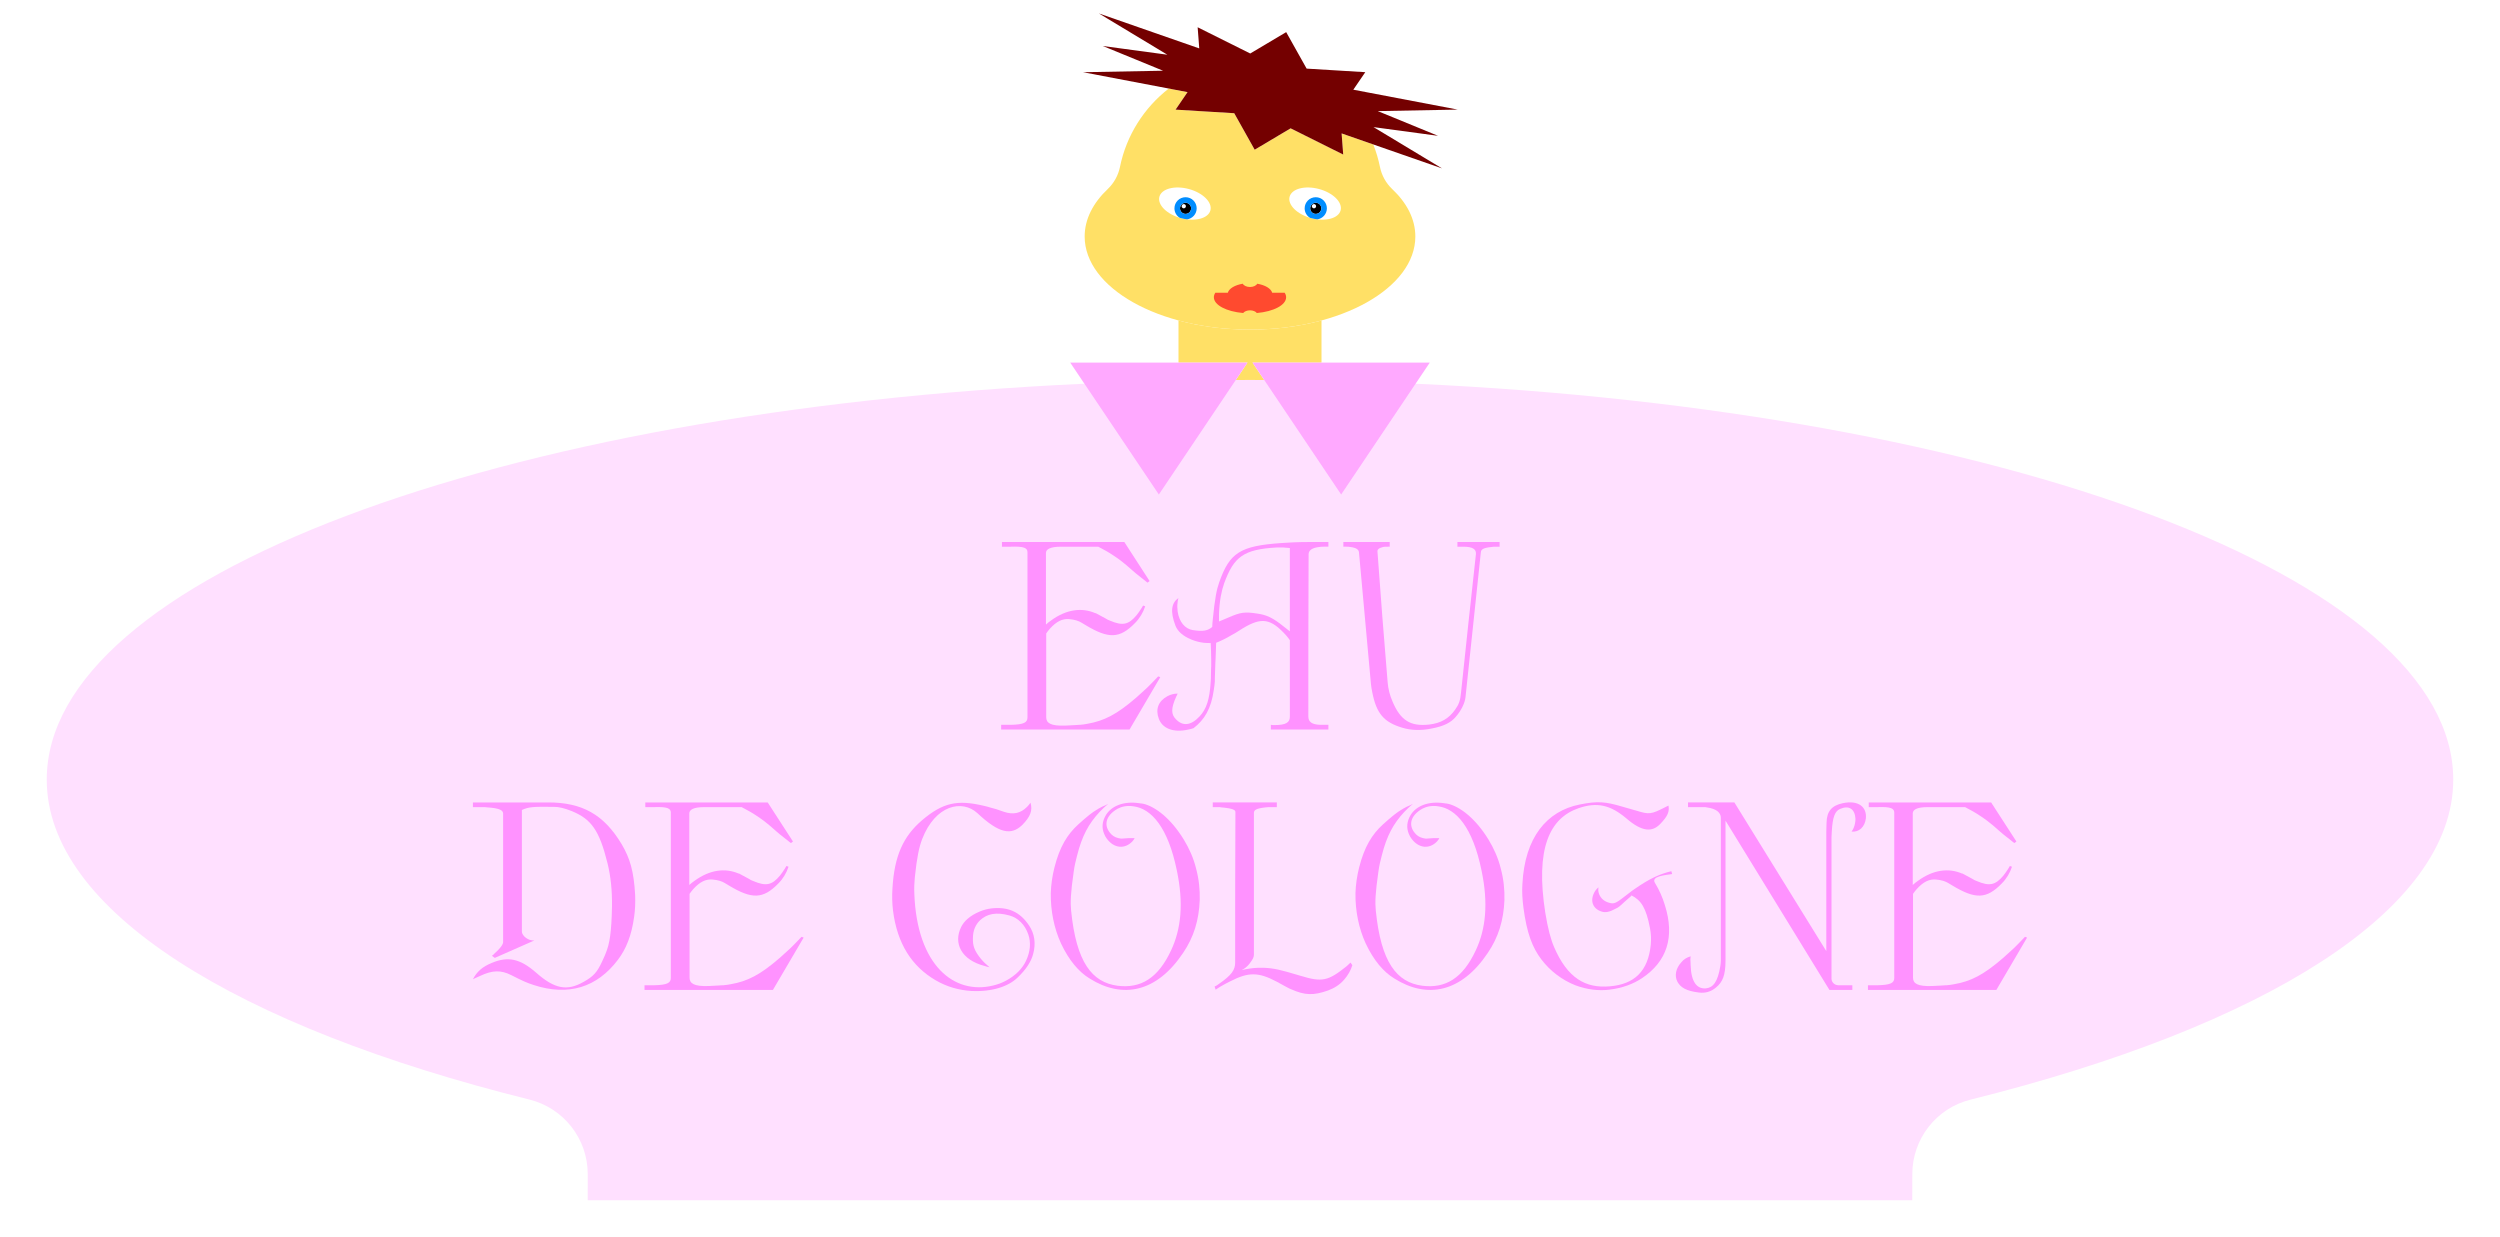
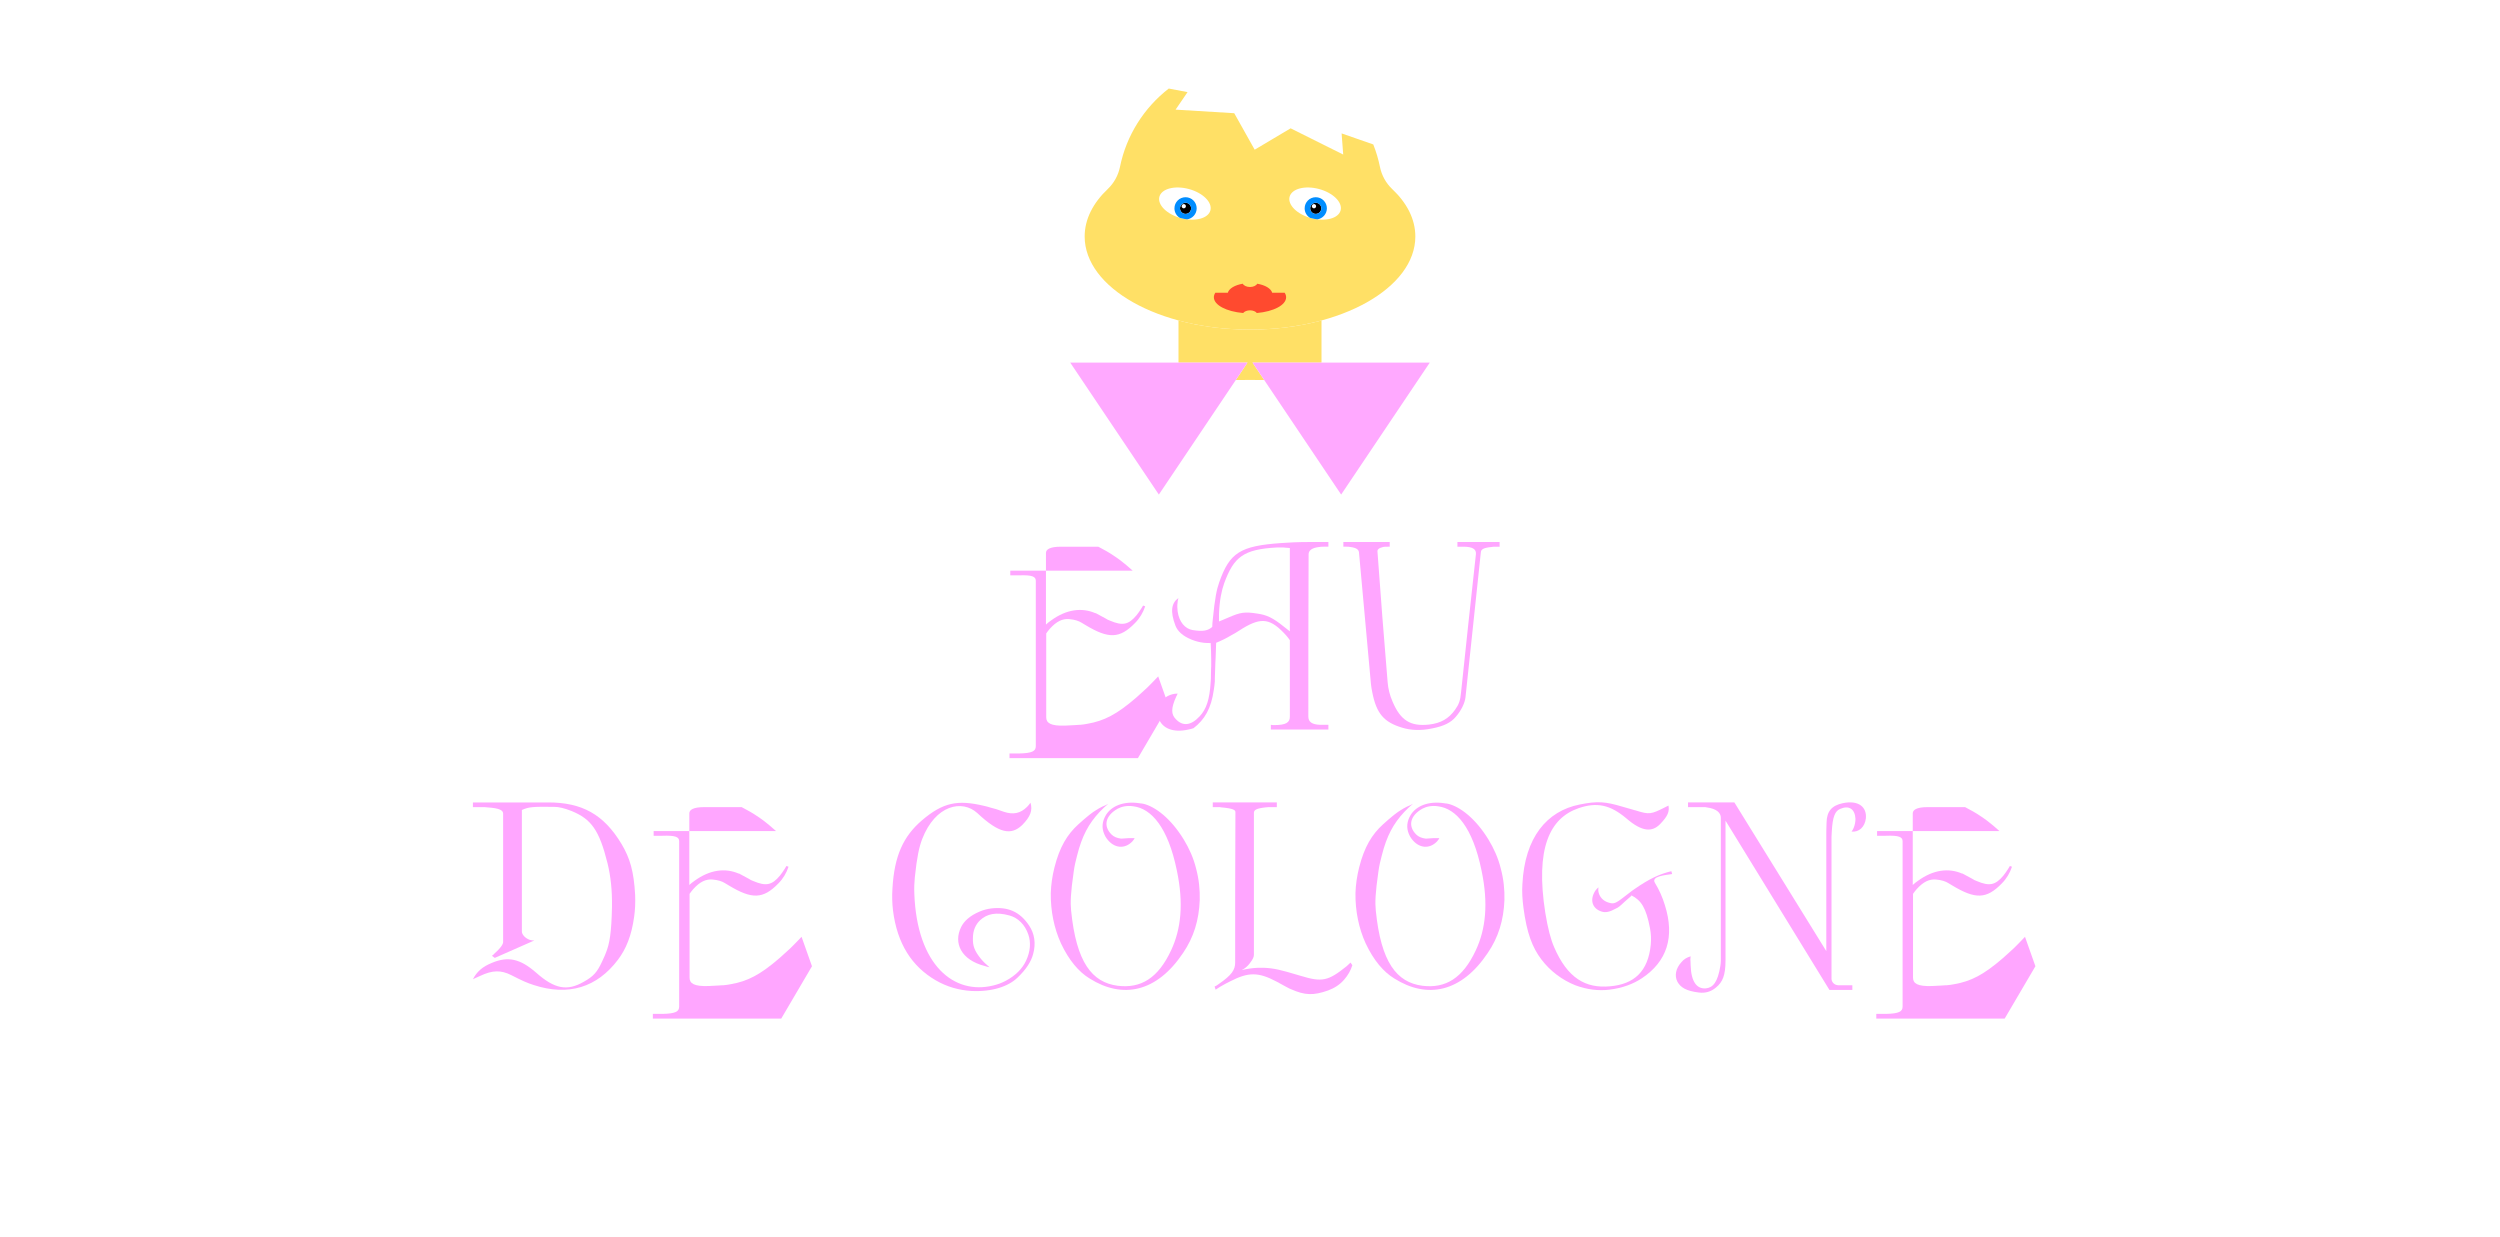
<svg xmlns="http://www.w3.org/2000/svg" xmlns:xlink="http://www.w3.org/1999/xlink" viewBox="0 0 1920 950" version="1.1">
  <defs>
    <filter id="cork" color-interpolation-filters="sRGB">
      <feSpecularLighting in="SourceAlpha" specularExponent="18.5" specularConstant="2" surfaceScale="1">
        <feDistantLight azimuth="225" elevation="30" />
      </feSpecularLighting>
      <feComposite in2="SourceGraphic" operator="atop" result="QQ" />
      <feMorphology in="SourceAlpha" operator="dilate" radius="2" />
      <feComposite in="QQ" />
    </filter>
    <filter id="bottle" color-interpolation-filters="sRGB" x="-0.25" y="-0.25" width="1.5" height="1.5">
      <feBlend in2="SourceGraphic" mode="screen" result="QA" />
      <feGaussianBlur stdDeviation="2" />
      <feComposite in2="QA" operator="xor" />
      <feComposite operator="xor" />
      <feGaussianBlur stdDeviation="3" result="QB" />
      <feSpecularLighting surfaceScale="6" specularConstant="1.5" specularExponent="55" result="QC">
        <fePointLight x="-5000" y="-8000" z="20000" />
      </feSpecularLighting>
      <feComposite in="QB" in2="SourceGraphic" operator="arithmetic" k2="1.5" k3="1" />
      <feComposite in="QC" operator="atop" />
      <feBlend mode="multiply" />
    </filter>
  </defs>
  <g id="CologneFlask">
    <title>Eau de Cologne, by Adam Stanislav</title>
    <g id="Cork" filter="url(#cork)">
      <g id="Neck" fill="#ffe066">
        <path id="Krk" d="m970.896 291.829c-3.628-0.014-7.26-0.021-10.896-0.021-3.636 0-7.268 0.007-10.896 0.021l8.953-13.33h-52.972v-32.38c16.624 4.503 35.25 7.027 54.915 7.027 19.665 0 38.291-2.524 54.915-7.027v32.38h-52.972z" />
        <path id="Face" d="m897.609 68.003 14.427 2.749-9.193 13.452 45.05 2.741 15.699 28.024 27.607-16.42 40.385 20.151-1.234-16.246 24.322 8.475c2.202 5.541 3.931 11.325 5.137 17.298 1.322 6.463 4.583 12.368 9.349 16.929 11.331 10.649 17.819 23.133 17.819 36.464 0 39.476-56.896 71.526-126.977 71.526-70.081 0-126.977-32.05-126.977-71.526 0-13.331 6.488-25.815 17.781-36.504 4.758-4.553 8.014-10.448 9.333-16.9 4.941-24.327 18.556-45.526 37.472-60.213z" />
      </g>
      <path id="Collar" fill="#ffa9ff" d="m890 379.831-68.057-101.332h136.114z" />
      <use xlink:href="#Collar" transform="translate(140)" />
      <path id="Mouth" fill="#ff4a2f" d="m942.959 224.84c0.873-3.245 5.417-5.916 11.487-6.947 0.769 1.463 2.966 2.519 5.554 2.519 2.588 0 4.785-1.056 5.554-2.519 6.07 1.031 10.614 3.702 11.487 6.947h9.593c0.723 1.098 1.111 2.259 1.111 3.46 0 6-9.686 11.004-22.49 12.095-0.95-1.219-2.948-2.059-5.255-2.059-2.307 0-4.305 0.84-5.255 2.059-12.804-1.091-22.49-6.095-22.49-12.095 0-1.201 0.388-2.362 1.111-3.46z" />
      <g>
        <g id="Eye" fill-rule="evenodd">
          <path id="White" fill="#fff" d="m913 145.155c10.811 2.897 18.243 10.264 16.588 16.441-1.655 6.177-11.776 8.841-22.586 5.944-10.811-2.896-18.243-10.263-16.588-16.441 1.655-6.177 11.776-8.841 22.586-5.944z" />
          <path id="Iris" d="m910.51 155.732c2.356 0 4.268 1.912 4.268 4.268 0 2.356-1.912 4.268-4.268 4.268-2.356 0-4.268-1.912-4.268-4.268 0-2.356 1.912-4.268 4.268-4.268zm-1.365 1c0.902 0 1.635 0.732 1.635 1.635 0 0.902-0.733 1.634-1.635 1.634-0.902 0-1.635-0.732-1.635-1.634 0-0.903 0.733-1.635 1.635-1.635z" />
          <path id="Pupil" fill="#008dff" d="m906.02 167.263c-2.43-1.506-4.051-4.197-4.051-7.263 0-4.711 3.826-8.537 8.537-8.537 4.711 0 8.537 3.826 8.537 8.537 0 4.32-3.216 7.895-7.383 8.459-1.521-0.192-3.083-0.496-4.659-0.919-0.33-0.088-0.656-0.18-0.981-0.277zm4.486-11.531c2.356 0 4.268 1.912 4.268 4.268 0 2.356-1.912 4.268-4.268 4.268-2.356 0-4.268-1.912-4.268-4.268 0-2.356 1.912-4.268 4.268-4.268z" />
        </g>
        <use xlink:href="#Eye" transform="translate(100)" />
      </g>
-       <path id="Hair" fill="#740000" d="m987.788 24.668 15.699 28.024 45.05 2.741-9.192 13.452 80.207 15.285-61.406 1.158 46.285 18.986-49.577-6.699 52.6 31.705-77.104-26.866 1.234 16.246-40.385-20.151-27.607 16.42-15.699-28.024-45.05-2.741 9.193-13.452-80.207-15.285 61.405-1.158-46.285-18.987 49.577 6.7-52.599-31.706 77.103 26.867-1.234-16.246 40.385 20.151z" />
    </g>
    <g id="Bottle">
-       <path id="Body" fill="#ffe0ff" filter="url(#bottle)" d="m451.38 901.72c0-27.113-18.48-50.735-44.796-57.26-224.979-55.954-370.677-145.227-370.677-245.715 0-155.071 346.975-283.438 796.915-304.048l57.178 85.134 59.104-88.001c3.659-0.015 7.275-0.022 10.896-0.022 3.621 0 7.237 0.007 10.896 0.022l59.104 88.001 57.178-85.134c449.94 20.61 796.915 148.977 796.915 304.048 0 100.488-145.698 189.761-370.666 245.759-26.296 6.52-44.762 30.124-44.762 57.216-0.045 11.241-0.045 20.072-0.045 20.072h-1017.24z" />
      <g id="EauDeCologne" fill="#ffa6ff" filter="url(#bottle)">
-         <path id="E" d="m889.5 519.466c-3 3.2-5.8 6-8.2 8.4-1.4 1.2-2.6 2.4-2.6 2.4s-3.2 2.8-6.2 5.6c-14.8 12.8-24.6 17.8-37.4 20-1.8 0.4-3.6 0.6-5.6 0.8h-0.8s-5.4 0.4-10.6 0.6c-11.2 0.4-14.6-2-14.6-6.4v-64.4c0.8-1.2 1.8-2.4 2.8-3.6 5.2-5.8 9.8-7.8 14.8-7.4 4.4 0.4 7.4 1.4 9.6 2.8 1 0.6 2 1.2 3 1.8 17.6 10.6 26.2 10.6 38-1.6 3.6-3.6 6.2-8 7.8-12.8l-1.6-0.6-1.2 2s-1 1.6-2 3c-0.6 0.8-1.2 1.6-1.8 2.4-6 7.2-10.6 8.4-20.4 4.2-1.2-0.4-2.4-1-3.6-1.8l-7.4-4h-0.4c-10.2-4.4-22-3-33.8 5.6-1.4 1-2.8 2-4 3.2v-55c0-2.6 2.8-4.8 11.4-4.8h28.8c4.2 2.2 8.2 4.4 11.4 6.6 4 2.6 7.4 5.2 10.2 7.6 2.4 2.2 4.8 4.2 4.8 4.2l2.8 2.4 8.6 6.8 1.6-1.2-19.4-30h-94v3.6h6.6c10.4-0.4 13 1 13 4.2v127c0 3.8-2.8 5.4-12.8 5.6h-7.4v3.6h98.6l23.6-40.2z" />
+         <path id="E" d="m889.5 519.466c-3 3.2-5.8 6-8.2 8.4-1.4 1.2-2.6 2.4-2.6 2.4s-3.2 2.8-6.2 5.6c-14.8 12.8-24.6 17.8-37.4 20-1.8 0.4-3.6 0.6-5.6 0.8h-0.8s-5.4 0.4-10.6 0.6c-11.2 0.4-14.6-2-14.6-6.4v-64.4c0.8-1.2 1.8-2.4 2.8-3.6 5.2-5.8 9.8-7.8 14.8-7.4 4.4 0.4 7.4 1.4 9.6 2.8 1 0.6 2 1.2 3 1.8 17.6 10.6 26.2 10.6 38-1.6 3.6-3.6 6.2-8 7.8-12.8l-1.6-0.6-1.2 2s-1 1.6-2 3c-0.6 0.8-1.2 1.6-1.8 2.4-6 7.2-10.6 8.4-20.4 4.2-1.2-0.4-2.4-1-3.6-1.8l-7.4-4h-0.4c-10.2-4.4-22-3-33.8 5.6-1.4 1-2.8 2-4 3.2v-55c0-2.6 2.8-4.8 11.4-4.8h28.8c4.2 2.2 8.2 4.4 11.4 6.6 4 2.6 7.4 5.2 10.2 7.6 2.4 2.2 4.8 4.2 4.8 4.2h-94v3.6h6.6c10.4-0.4 13 1 13 4.2v127c0 3.8-2.8 5.4-12.8 5.6h-7.4v3.6h98.6l23.6-40.2z" />
        <path id="A" d="m890 552.066c2.6 7 10.6 11 22.8 8.2 1.2-0.2 2.6-0.6 3.8-1 8.6-6.6 13.6-15.2 15.6-29.4 0.4-2.2 0.6-4.4 0.8-6.6v-2.4l0.4-12 0.2-3.8 0.4-11.4 1.4-0.6s0.6-0.2 1.4-0.6c5-2.2 7.4-3.8 9.2-4.8 1.6-0.8 3.2-1.8 3.2-1.8s2.6-1.6 5.4-3.4c14.4-8.6 21.4-7.6 33.4 5.8 1 1.2 1.8 2.2 2.6 3.4v58.8c0 4.4-3 6.4-11.8 6.4-1 0-2 0-2.8-0.2v3.6h44.2v-3.6h-6.2c-6.4-0.2-9.2-2.2-9.2-6.4 0-62.2 0-62.2 0.2-124.6 0-2.8 2.4-5 8.4-5.6 1-0.2 2.2-0.2 3.2-0.2h3.6v-3.6h-14.2c-9.4 0-16.8 0.4-22 0.8-31.6 2.2-39.6 7.4-47.6 30-2 5.6-3.4 12.4-5 28.8-0.2 1.8-0.4 3.8-0.4 5.6-3.2 2.8-6.8 3.8-15.2 2.4-5.6-1-10.2-6-11.4-14.4-0.2-2.2-0.4-4.4 0-6.8 0-1.2 0.4-2.2 0.6-3.4-5.2 3.8-6.6 10-2.2 21.4 1.6 4 5.4 7.8 12.4 10.6 3 1.2 6 2 9.4 2.4 1.8 0.2 3.4 0.2 5.2 0.2 0.2 4.4 0.4 8.4 0.4 12.8v5s-0.2 3.2-0.2 6.4c0 2 0 3.8-0.2 5.6-0.8 13.8-3.4 21-8.4 26.4-6.8 7.4-13.2 7.8-18.4 2.2-3.6-3.6-3.8-8.2 0.4-17.4 0.4-0.8 0.8-1.4 1-2.2-2.8 0-5.6 0.8-7.8 2-7 3.8-9.4 10-6.6 17.4zm46.2-80.6c0.4-10.6 2-18 4-23.6 7.4-20.2 14.8-26 40.4-27.4h5l2.2 0.2 2.8 0.2v64s-2.4-1.8-4.6-3.6c-8.4-6.8-13.2-9-20.2-10-10-1.6-13.2-1-22.4 3-3.6 1.6-7.2 3-7.2 3z" />x
				<path id="U" d="m1036.9 420.066c4.8 0.6 6.6 2 6.8 4.2 4.6 50.6 4.6 50.6 9.2 101.2 0.2 2 0.6 4.2 1 6.2 3.2 16.4 9 23 23 27.2 6.4 2 14.2 2.4 22.8 0.6 9.4-1.8 14.6-4.6 18.2-8.8 4.6-5.2 7.2-11.2 7.6-15.2 6-55.6 5.8-55.6 11.8-111.4 0.2-2.2 2-3.4 8.4-4 0.8-0.2 1.8-0.2 2.8-0.2h3.2v-3.6h-32.4v3.6h4.6c7.2 0 10 2 9.6 5.8-5.8 53-5.8 53-11.4 106-0.6 6.4-1.6 9.2-4.6 13.4-4.8 6.8-11 10.4-20 11.4-14.4 1.6-22-3.4-28-17.6-2.2-5-3.4-10-3.8-15-4-50-4.2-50-7.8-100.2-0.2-1.6 1-2.8 4.4-3.6 0.8-0.2 1.8-0.2 3.6-0.2h1.4v-3.6h-35.6v3.6h2.6c0.8 0 1.8 0 2.6 0.2z" />
        <path id="D" d="m370.6 619.866c1.2 0 2.4 0 3.6 0.2 9.8 0.6 12.2 2.4 12.2 4.8v98.6c0 1.2-1 3.8-6.4 8.6-0.6 0.8-1.4 1.4-2.2 2l2.2 1.6 30.4-13.4c-1.2 0-2.2 0-3.4-0.4-4-1.4-6.2-4.4-6.2-6.4v-93.4c5.4-2.4 8.2-2.6 24.8-2.4 3.6 0 7.8 1 13.4 3.2 15 6.2 21.2 14.4 27.6 40.2 2.4 9.8 3.6 20.8 3.4 33.4-0.4 19.8-1.8 28.4-4.8 35.6-0.4 1-0.8 2-0.8 2s-1 2.2-2 4.4c-3.8 8.2-6.6 11.4-14.2 15.6-12.6 7.2-22.2 5.6-36.6-7.2-12.2-10.6-21.4-12.6-33.8-7.4-7.4 3-11.6 6.8-14.6 12.6l1.2-0.6s2.2-1 4.4-2c9.4-4.4 15.8-4.6 23.8-0.6 8.6 4.4 12.2 6 17.2 7.6 26.8 8.8 48.8 1.8 64.8-19.4 6.2-8.2 10.4-18.4 12.4-32.8 0.8-5.4 1-11 0.8-16.8-1-18.4-4-28.4-10.4-39.2-13.8-23-30.6-32-56.4-32h-57.8v3.6z" />
        <use xlink:href="#E" transform="translate(-273.9,200)" />
        <path id="C" d="m771 623.466c-3-1-5.8-2-5.8-2s-2.2-0.6-4.4-1.2c-1.8-0.6-3.4-1-5.2-1.4-20.2-4.8-31.4-2.6-47.6 11.2-14.2 12.2-21.2 27.2-22.6 52.4-0.4 5.8-0.2 11.4 0.4 16.6 3.2 25.8 14.6 43.2 32.8 53.8 8.6 5 17.8 7.6 27.4 8.2 16.2 0.8 28.6-3.6 35.4-10.2 6.8-6.4 10.6-12.6 12-18 2.4-8.4 1-16-3-22-7.2-10.8-16.4-14.6-29-13.2-3.2 0.4-6.2 1.2-9 2.4-7.6 3.2-12 7.4-14.2 11.8-6.2 12.4 0 25.4 18 30 1.2 0.4 2.6 0.8 3.8 1-2.4-2-4.6-4-6.6-6.4-5-6.2-6.4-10-6.2-16 0-5.8 2-10.4 5.6-13.8 5.2-4.8 12.2-6.4 22.4-3.6 6.6 1.8 12 7 14.6 14.8 2 5.8 1.6 12.8-1.8 20-2.8 6-8 11.4-15.6 15.4-3 1.6-6.2 2.8-9.6 3.6-30 7.4-58.6-15.4-60.6-70.6-0.2-4.4 0-8.6 0.4-12.6 1.6-15.6 3.4-23.4 5.6-29.2 10.2-26.4 30.8-30.6 42.4-20 16.8 15.8 26 17.2 34.4 9.2 6.4-6.4 8.2-11.4 6.4-17.2-0.8 1.2-1.6 2.2-2.6 3.2-5 5-10.6 6.2-17.8 3.8z" />
        <path id="O" d="m843.6 621.066s-0.8 0.6-1.6 1c-2.8 1.6-7.2 5-13.8 11-8.6 7.8-14.4 17.4-18.4 33.2-1.6 6.4-2.6 13-2.8 19.6-0.2 13.8 2.6 27.2 7.8 38.6 6.2 13.2 13.8 22 22 27 25.4 16 51.6 10.6 71.8-19.6 8.2-12 12.2-25.2 12.8-40.6 0.2-8-0.6-16-2.8-24.2-2-8.2-5.4-15.6-9.4-22.2-10-16.4-22-25.4-31.2-27.6-0.6 0-1.2-0.2-1.2-0.2s-1 0-1.8-0.2c-12.2-1.8-21.4 2.2-25.6 9-3 5-3.4 9.8-1.4 14.6 0.6 1.4 1.2 2.6 2 3.6 5.6 7.6 13.8 8.2 19.6 2.2 0.6-0.8 1.4-1.6 1.8-2.6h-4.2l-6 0.4h-0.2c-3.2-0.4-5.6-1.4-7.4-3.2-6.4-6.4-4.8-14.4 4.8-19.8 3-1.6 7.2-2.6 12.2-1.8 13.6 1.8 26.4 16 33.2 49.2 5.4 25.6 3.2 45.2-4.4 61.4-10 21.4-23.2 29.4-41 27.2-19.8-2.6-31.8-18-35.8-57.8-0.6-6.2-0.4-13.2 2-29.8 0.6-4.6 1.6-8.6 2.6-12.4 3.8-15.2 9-24.6 17.2-33.4l3.4-3.4 3.4-3-1.8 1-2.8 1.2z" />
        <path id="L" d="m931.405 619.866h4.4c0.8 0 1.6 0 2.2 0.2 9 0.8 10.8 2 10.8 3.6-0.2 57.8-0.2 57.8-0.2 115.6 0 5.6-2.6 9.6-12.8 16.6-1 0.8-2 1.4-3 1.8l0.8 2.4c1.2-0.8 2.2-1.4 3.4-2.2 3.2-1.8 5.6-3.2 7.8-4.2 14-7.2 21.6-7.2 35.6 0.2 5 2.8 10 5.4 10 5.4s0.4 0.2 1 0.4c10.8 4.8 17.2 5 28.6 1 4.8-1.8 9-4.4 12.4-8.4 2.8-3.2 5-7 6.2-11l-1.4-2c-1 1-2 1.8-3 2.8-14.2 11.4-18.8 12.4-35.2 7.4-4.8-1.4-9.6-2.8-9.6-2.8s-0.8-0.2-1.4-0.4c-9.2-2.6-15-3.2-22-3-4.4 0.2-8.4 0.8-12.4 1.8 2.4-1.2 4.6-3 6.2-5.2 2.6-3.4 3.2-5 3.2-6.6v-109c0-2.2 1.8-3.4 9-4.2 0.8-0.2 2.2-0.2 6.2-0.2h2.4v-3.6h-49.2z" />
        <use xlink:href="#O" transform="translate(234)" />
        <path id="G" d="m1256.4 622.466c-1.2-0.2-2.2-0.6-2.2-0.6s-4.2-1.2-8.4-2.4c-12.8-3.8-18.8-4.4-32.6-1.6-25.2 5-42.2 25.2-44 61.2-0.4 5.8 0 11.8 0.8 18 2.6 19.6 6.8 30.6 13.8 39.8 6.8 9 16 15.8 26 19.8 9 3.4 18 4.4 26.2 3.4 10-1.2 18.4-4.4 25-8.8 19.2-12.8 25.4-31.6 17.6-56.2-1.8-6-4.4-11.8-7.6-17-3.2-5.2 8.2-6 13.2-6.8l-0.6-2.2c-9 2.2-16.6 5.6-28.4 13.8-1.2 0.8-2.6 1.8-3.8 2.8-10.8 8.4-11.4 9-16.4 7.4-3.6-1.2-6.2-3.8-7.2-7.4-0.4-1.4-0.4-2.8-0.2-4.2-1 0.8-1.6 1.6-2.4 2.6-4.6 7.2-2.2 13.8 4.8 16 3 1 6.2 0.4 11.2-2.4 1.8-0.8 2.8-1.6 6.6-5.2 2.4-2 4.8-4.2 4.8-4.2l0.4-0.6c7.4 3.8 11.2 9.4 14.2 25.2 0.8 4.2 1 8.4 0.6 12.6-2 20.6-12.8 30.4-31.2 32-19 1.8-32.8-6.4-43-30-2.6-6-4.8-14.2-6.8-26.4-7.8-49.6 3.4-72.8 25.6-80.4 14-4.8 24.2-2.6 36.6 7.8 12 10.4 19.8 10.8 26 4.4 6-6.2 7.2-9.6 6.4-14.2-0.8 0.4-1.6 0.8-2.4 1.2-11 5.6-12.4 5.8-22.6 2.6z" />
        <path id="N" d="m1288.2 753.866c2.4 4.4 6.6 7.2 16.6 8.4 4.8 0.6 9.2-0.6 13-3.8 5.2-4.2 7.4-9.4 7.4-21v-107.2l79.8 130h17.6v-3.6h-11c-3-0.2-5-2.6-5-5v-109c0-1.2 0.2-2.6 0.2-3.8 0.6-11.8 2.6-16 6.4-17.6 6.8-3 11.4 0 11.8 7.6 0 2.2-0.4 4.6-1.4 7-0.4 1-1 2-1.6 2.8 5.6 0.6 10.2-3.4 11-10.2 0.8-8.6-5.6-14.2-17.8-11.6-8.4 1.8-12.2 6.2-12.4 14.8-0.2 4.4-0.2 8.8-0.2 8.8v90l-70.6-114.2h-35.6v3.6h12.2c0.8 0 1.4 0 2 0.2 7.8 1 11 4.2 11 8v109.8c0 1.4-0.2 2.8-0.4 4.2-2 12.2-5.6 16.4-11 17-6.8 0.6-11.4-4.6-11.8-17.8 0-2.2-0.2-4.4-0.2-4.4l0.2-2.4c-2.8 0.8-5.2 2.2-7 4.4-4.6 5-5.4 10.6-3.2 15z" />
        <use xlink:href="#E" transform="translate(665.7,200)" />
      </g>
    </g>
  </g>
</svg>